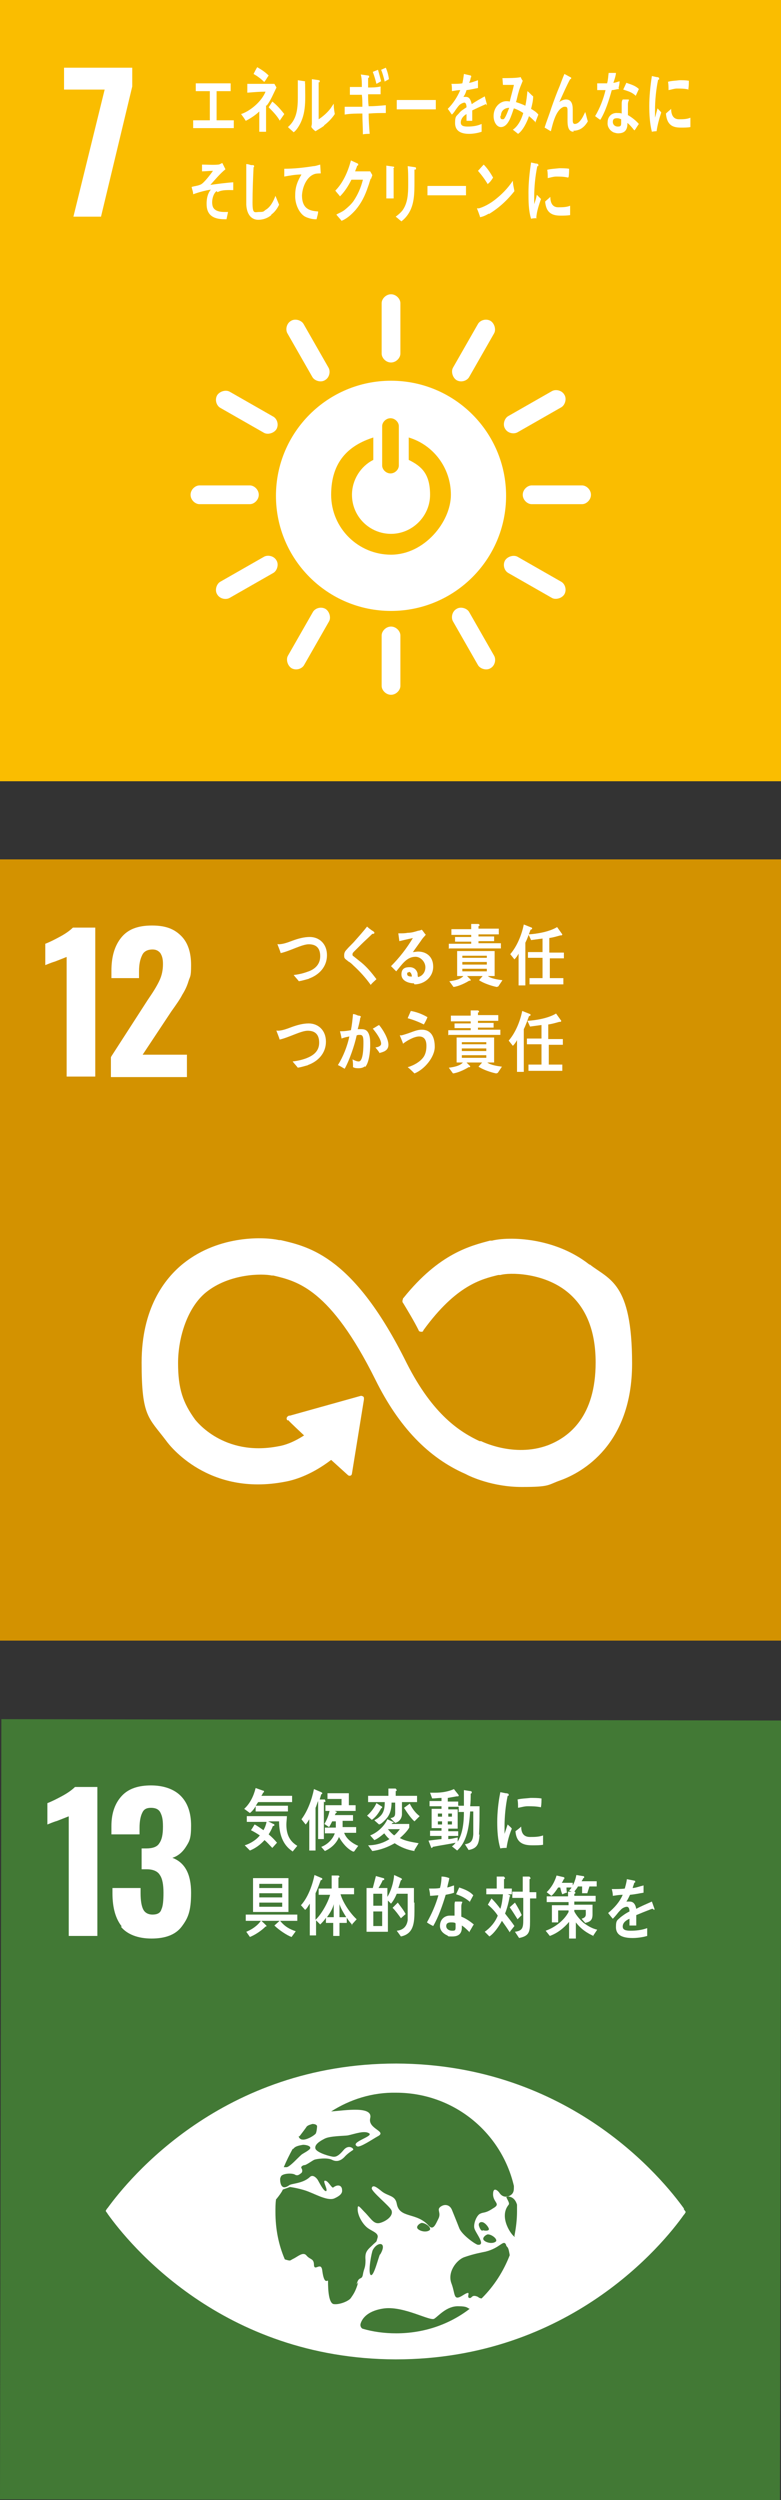
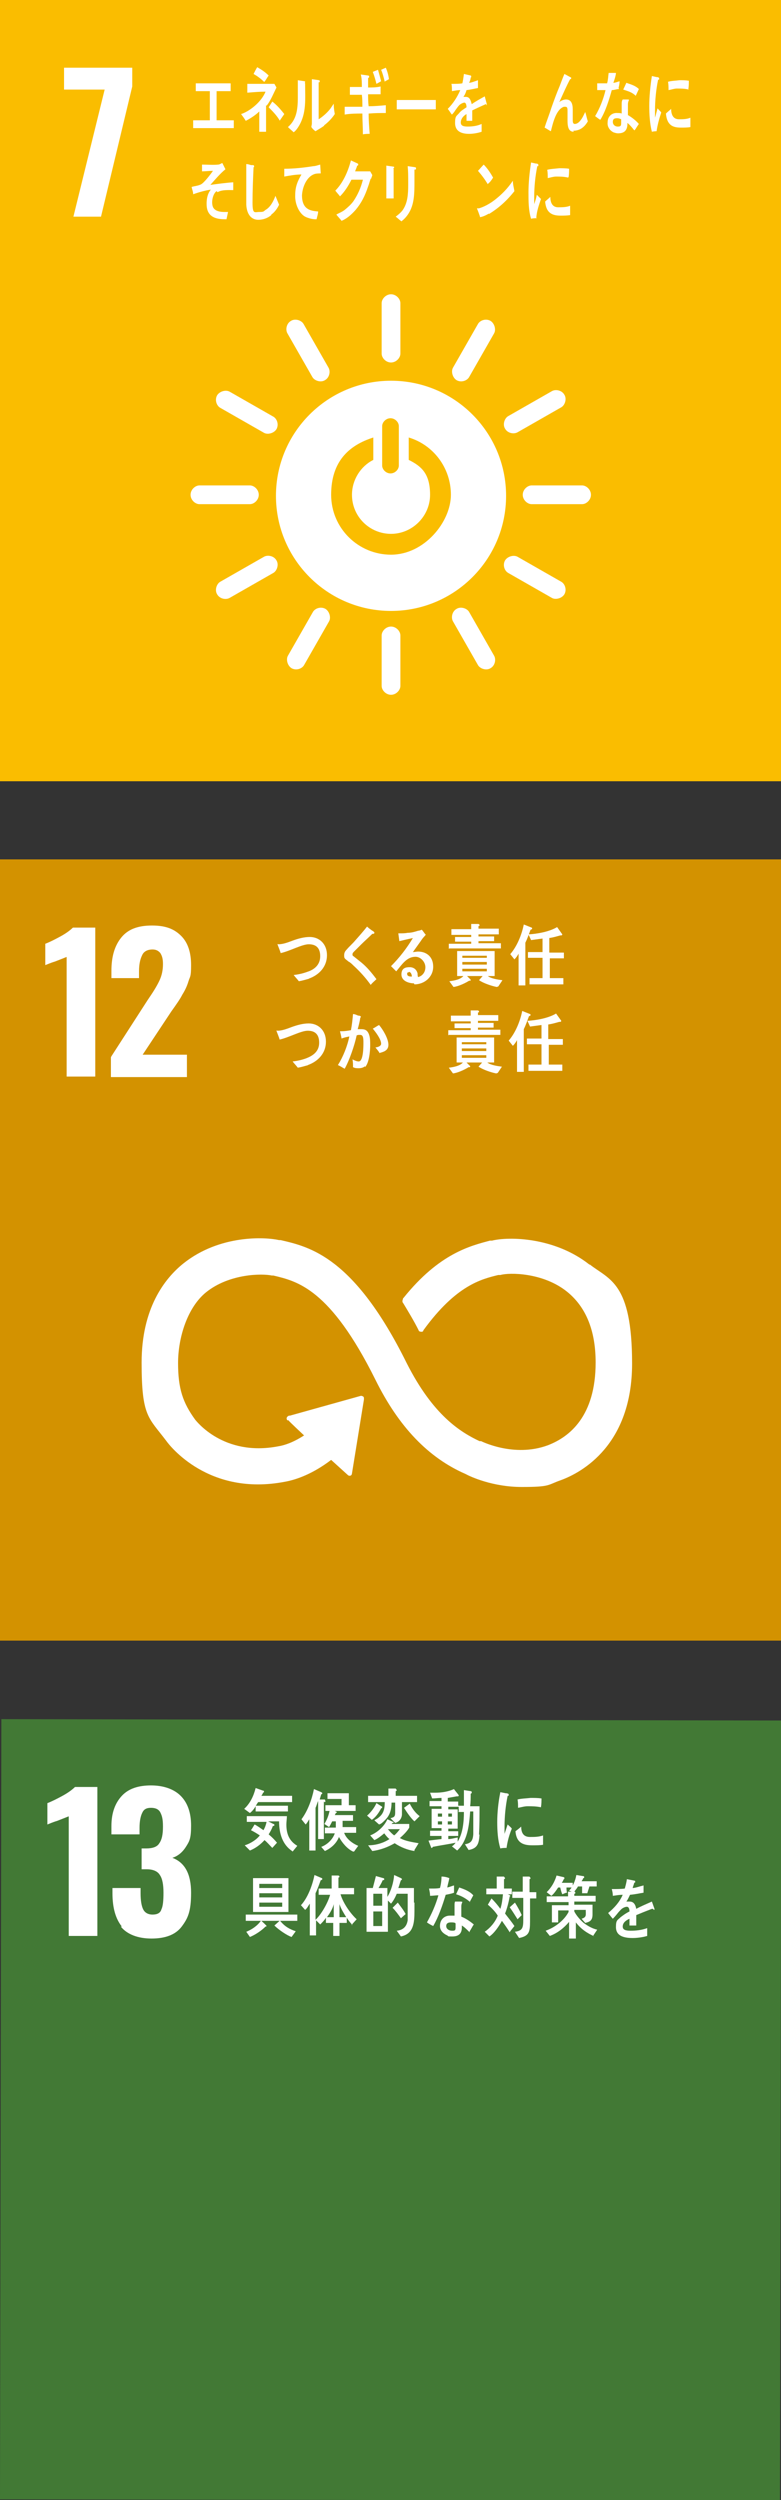
<svg xmlns="http://www.w3.org/2000/svg" id="_レイヤー_1" data-name="レイヤー_1" version="1.1" viewBox="0 0 150 480">
  <rect x="0" y="0" width="150" height="480" fill="#333333" stroke="none" />
  <g>
    <rect width="150" height="150" fill="#fabd00" />
    <path d="M20.1,17.2h-7.8v-4.2h13.1v3.6l-6,25h-5.3l6-24.4Z" fill="#fff" />
    <g>
      <path d="M75.1,73.1c-12.2,0-22.1,9.9-22.1,22.1s9.9,22.1,22.1,22.1,22.1-9.9,22.1-22.1-9.9-22.1-22.1-22.1M73.4,81.8c0-.7.7-1.5,1.6-1.5s1.6.8,1.6,1.5v7.6c0,.7-.7,1.5-1.6,1.5s-1.6-.8-1.6-1.5v-7.6ZM75.1,106.5c-6.3,0-11.5-5.1-11.5-11.5s3.4-9.5,8.1-11v4.3c-2.4,1.2-4.1,3.8-4.1,6.7,0,4.2,3.4,7.5,7.5,7.5s7.5-3.4,7.5-7.5-1.7-5.5-4.1-6.7v-4.3c4.7,1.4,8.1,5.8,8.1,11s-5.1,11.5-11.5,11.5" fill="#fff" />
      <path d="M49.7,95c0-1-.9-1.8-1.7-1.8h-9.7c-.8,0-1.7.8-1.7,1.8s.9,1.8,1.7,1.8h9.7c.8,0,1.7-.8,1.7-1.8" fill="#fff" />
      <path d="M113.5,95c0-1-.9-1.8-1.7-1.8h-9.7c-.8,0-1.7.8-1.7,1.8s.9,1.8,1.7,1.8h9.7c.8,0,1.7-.8,1.7-1.8" fill="#fff" />
      <path d="M75.1,133.4c1,0,1.8-.9,1.8-1.7v-9.7c0-.8-.8-1.7-1.8-1.7s-1.8.9-1.8,1.7v9.7c0,.8.8,1.7,1.8,1.7" fill="#fff" />
      <path d="M108.4,114.1c.5-.9.1-2-.6-2.4l-8.4-4.8c-.7-.4-1.9-.1-2.4.7-.5.9-.1,2,.6,2.4l8.4,4.8c.7.4,1.9.1,2.4-.7" fill="#fff" />
      <path d="M56,128.3c.9.5,2,.1,2.4-.6l4.8-8.4c.4-.7.1-1.9-.7-2.4-.9-.5-2-.1-2.4.6l-4.8,8.4c-.4.7-.1,1.9.7,2.4" fill="#fff" />
      <path d="M94.2,128.3c.9-.5,1.1-1.7.7-2.4l-4.8-8.4c-.4-.7-1.6-1.1-2.4-.6-.9.5-1.1,1.7-.7,2.4l4.8,8.4c.4.7,1.6,1.1,2.4.6" fill="#fff" />
      <path d="M41.7,114.1c.5.9,1.7,1.1,2.4.7l8.4-4.8c.7-.4,1.1-1.6.6-2.4-.5-.9-1.7-1.1-2.4-.7l-8.4,4.8c-.7.4-1.1,1.6-.6,2.4" fill="#fff" />
      <path d="M75.1,69.6c1,0,1.8-.9,1.8-1.7v-9.7c0-.8-.8-1.7-1.8-1.7s-1.8.9-1.8,1.7v9.7c0,.8.8,1.7,1.8,1.7" fill="#fff" />
      <path d="M53.1,82.4c.5-.9.1-2-.6-2.4l-8.4-4.8c-.7-.4-1.9-.1-2.4.7-.5.9-.1,2,.6,2.4l8.4,4.8c.7.4,1.9.1,2.4-.7" fill="#fff" />
      <path d="M87.7,73c.9.5,2,.1,2.4-.6l4.8-8.4c.4-.7.1-1.9-.7-2.4-.9-.5-2-.1-2.4.6l-4.8,8.4c-.4.7-.1,1.9.7,2.4" fill="#fff" />
      <path d="M62.4,73c.9-.5,1.1-1.7.7-2.4l-4.8-8.4c-.4-.7-1.6-1.1-2.4-.6-.9.5-1.1,1.7-.7,2.4l4.8,8.4c.4.7,1.6,1.1,2.4.6" fill="#fff" />
      <path d="M97,82.3c.5.9,1.7,1.1,2.4.7l8.4-4.8c.7-.4,1.1-1.6.6-2.4-.5-.9-1.7-1.1-2.4-.7l-8.4,4.8c-.7.4-1.1,1.6-.6,2.4" fill="#fff" />
    </g>
    <g>
      <path d="M37.1,24.6v-1.5h3.2v-5.6h-2.7v-1.5h6.7v1.5h-2.7v5.6h3.3v1.5h-7.9Z" fill="#fff" />
      <path d="M51.1,20.2v1.6c0,1.2,0,2.4,0,3.5h-1.3c0-1.3,0-2.6,0-3.9-.7.7-1.8,1.4-2.6,1.8-.3-.5-.6-.9-.9-1.3,1.6-.5,3.9-2.3,4.7-4.3-1.2,0-2.3.1-3.5.2,0-.6,0-1.1,0-1.7,1.5,0,3,0,4.5,0,.2,0,.4,0,.7,0l.4.7c-.6,1.2-1.1,2.5-1.9,3.5ZM50.7,15.7c-.6-.6-1.3-1.1-2-1.5.2-.4.4-.8.7-1.3.7.4,1.5.9,2.2,1.6-.3.4-.5.8-.8,1.2ZM53.7,23.1c-.6-1-1.4-1.8-2.1-2.5l.7-1.1c.8.6,1.6,1.5,2.3,2.4l-.9,1.3Z" fill="#fff" />
      <path d="M58.6,16c0,3,.3,5.7-1.2,8.2-.3.5-.6.9-1,1.2-.3-.3-.8-.7-1.1-1,1.6-1.4,1.9-3.2,1.9-5.7s0-2.2,0-3.3l1.3.2c0,0,.1,0,.1.1s0,.2-.1.2ZM62.3,24.1c-.5.4-1.1.7-1.7,1.1-.3-.2-.6-.5-.8-.8,0-.2.1-.5.1-.7v-1.8c0-2.2,0-4.5,0-6.7l1.4.2c0,0,.1,0,.1.2s0,.2-.2.2c0,.6,0,1.2,0,1.8,0,1.7,0,3.5,0,5.3.8-.5,1.7-1.3,2.3-2.1.2-.3.4-.6.6-.9,0,0,0,0,0,0,0,0,0,.1,0,.2,0,.6.1,1.2.2,1.8-.6.9-1.3,1.6-2.1,2.2Z" fill="#fff" />
      <path d="M70.8,21.8c0,1.3.1,2.6.2,3.9-.4,0-.9,0-1.3.1,0-1.3-.1-2.6-.1-4-1.1,0-2.3,0-3.4.2,0-.5,0-1,0-1.5.3,0,.5,0,.8,0,.9,0,1.7,0,2.6,0,0-.8,0-1.5-.1-2.3-.8,0-1.5,0-2.3,0,0-.5,0-1,0-1.5.8,0,1.5,0,2.3,0,0-.8,0-1.6-.2-2.4l1.4.2c0,0,.2,0,.2.2,0,.1,0,.2-.2.3,0,.6,0,1.2,0,1.8.8,0,1.6,0,2.4-.2,0,.5,0,1,0,1.5-.8,0-1.6,0-2.4,0,0,.7,0,1.5.1,2.3,1.1,0,2.2-.1,3.3-.2,0,.5,0,1,0,1.5-1.1,0-2.1,0-3.2.1ZM72.3,16.1c-.2-.8-.4-1.5-.7-2.3l1-.4c.2.7.4,1.4.6,2.2l-.9.5ZM73.9,15.7c-.2-.8-.4-1.6-.7-2.3l.9-.4c.3.7.5,1.4.6,2.2l-.9.5Z" fill="#fff" />
      <path d="M83.7,21c-.6,0-1.1,0-1.6,0-.6,0-4.5,0-5.9,0,0-.5,0-1.2,0-1.6,0-.2,0-.2.1-.2.2,0,.5,0,.6,0,.7,0,1.4,0,2.1,0,1.6,0,3,0,4.7,0,0,.5,0,1.2,0,1.7Z" fill="#fff" />
      <path d="M93.4,20s0,0-.1,0c-.7.3-2,.9-2.6,1.2v2h-1.1c0-.2,0-.4,0-.6v-.7c-.7.4-1.1,1-1.1,1.6s.4.8,1.3.8,1.8-.1,2.7-.5v1.5c-.9.3-1.8.4-2.4.4-1.8,0-2.7-.7-2.7-2.1s.3-1.3.8-1.9c.3-.4.8-.7,1.4-1.1,0-.6-.2-.9-.4-.9s-.7.2-1,.5c-.2.2-.4.5-.7.9-.3.5-.6.8-.7.9-.2-.2-.4-.6-.8-1.1,1-1,1.8-2.2,2.4-3.6-.5,0-1,.1-1.6.2,0-.5,0-1-.1-1.4.9,0,1.6,0,2.1-.1.1-.4.2-1,.3-1.8l1.3.3c0,0,.1,0,.1.2s0,.1-.1.2c0,.2-.1.6-.3,1,.4,0,1.1-.3,1.7-.5v1.5c-.6.1-1.3.3-2.2.4-.1.4-.3.9-.6,1.3.2,0,.4,0,.5,0,.6,0,.9.5,1.1,1.4.7-.5,1.6-1,2.5-1.5l.4,1.5c0,.1,0,.2-.1.2Z" fill="#fff" />
-       <path d="M102.9,23.5c-.4-.4-.8-.8-1.3-1.2-.4,1.2-1.2,2.8-2.1,3.4l-1-.8c.9-.6,1.6-1.8,2-3.2-.6-.4-1.2-.7-1.8-.9-.2.5-.3.9-.5,1.4-.4,1.1-1,2.2-2,2.2-.8,0-1.4-1-1.4-2.1,0-1.5.9-2.5,1.9-2.8.4-.1.8-.1,1.2,0,.2-.9.6-2.2.8-3.2h-2.1c0,.1-.1-1.3-.1-1.3h.1c.7,0,2.8,0,3.4-.2.1.2.2.5.4.7-.3.8-.6,1.4-.8,2.2-.2.6-.3,1.3-.5,1.9.6.2,1.2.4,1.8.7.2-.9.3-1.8.4-2.8.4.3.7.7,1.1,1,0,.8-.2,1.6-.4,2.4.5.3,1,.6,1.4,1.1-.2.5-.4,1-.6,1.6ZM96.1,22.2c0,.4,0,.7.4.7.2,0,.3,0,.4-.2.3-.4.7-1.5.9-2-.7,0-1.6.4-1.6,1.6Z" fill="#fff" />
      <path d="M110.2,25.3c-1.3,0-1.2-1.6-1.2-2.8v-1.2c0-.4,0-.8-.4-.8,0,0-.2,0-.3,0-1.5.5-2.1,3.1-2.5,4.7-.4-.2-.8-.5-1.2-.7.4-1.3.9-2.5,1.3-3.8.5-1.4,1-2.8,1.6-4.2.3-.8.6-1.6.9-2.3.4.2.9.5,1.3.7,0,0,0,0,0,.1,0,.1,0,.2-.2.2-.7,1.3-1.3,2.7-1.9,4,0,.1-.1.2-.2.4.4-.3.9-.5,1.3-.5,1,0,1.3.8,1.3,1.9,0,.7,0,1.3,0,2,0,.3,0,.8.4.8.4,0,.8-.3,1.1-.7.4-.5.6-1,.9-1.6.2.6.3,1.2.5,1.8-.7,1.2-1.6,1.8-2.8,1.8Z" fill="#fff" />
      <path d="M118.9,17.1c-.5,0-.9.2-1.4.2-.5,1.8-1.2,4.1-2.2,5.7-.4-.2-.7-.5-1-.7.9-1.5,1.6-3.3,2-5-.5,0-1.1,0-1.6,0,0-.4,0-.9,0-1.3.2,0,.3,0,.5,0,.4,0,.9,0,1.4,0,.2-.7.2-1.3.3-2,.5,0,1,0,1.4,0,0,.4-.3,1.4-.5,1.9.4,0,.8-.2,1.2-.3,0,.4-.1.9-.2,1.3ZM121.8,25c-.4-.5-.8-1-1.3-1.4,0,.1,0,.3,0,.4-.1,1.3-.9,1.6-1.8,1.6-.3,0-.6-.1-.9-.2-.6-.3-1.2-1-1.1-1.9,0-1.3,1-1.9,1.9-1.8.3,0,.6,0,.8.1,0-.6,0-1.2,0-1.8,0-.3,0-.6.2-.9.3,0,.6,0,.9,0,0,0,.4,0,.3.1,0,0,0,0,0,0-.1.2-.2.5-.2.8,0,.7,0,1.4,0,2.1.7.4,1.5,1,2.1,1.7-.3.4-.5.8-.8,1.2ZM119.3,22.9c-.2-.1-.5-.2-.7-.2-.4,0-.9,0-.9.7,0,.6.5.9.9.9.4,0,.7,0,.7-.6,0-.3,0-.5,0-.8ZM122.1,18.4c-.7-.7-1.5-.9-2.4-1.2l.6-1.3c.8.3,1.7.5,2.4,1.2l-.6,1.3Z" fill="#fff" />
      <path d="M52.1,41.3c-.7.6-1.6.9-2.5.9-1.3,0-2.2-1-2.3-2.9,0-.2,0-.5,0-.7,0-.7,0-1.4,0-2.1,0-1.7,0-3.3,0-5,.3,0,.6.1.9.2.1,0,.3,0,.4,0,0,0,.2,0,.2.2s0,.2-.1.2c-.1,2.2-.2,4.5-.2,6.8s.4,1.8,1.3,1.8.8-.1,1.2-.4c.9-.5,1.5-1.6,1.9-2.7l.7,1.7c-.3.7-.9,1.5-1.5,1.9Z" fill="#fff" />
      <path d="M61.6,33.3s0,0-.1,0c-.4,0-.9,0-1.3.2-1.2.5-2.1,2.2-2.2,4,0,2.7,1.6,3,3.1,3.1,0,.5-.2,1-.3,1.5,0,0-.1,0-.2,0-.6,0-1.4-.2-2-.5-1.1-.6-2-2.4-1.9-4.2,0-1.6.5-2.7,1.2-3.9-1.1,0-2.2.2-3.3.4,0-.5,0-1,0-1.5,1.9,0,3.7-.2,5.6-.5.4,0,.9-.2,1.3-.3,0,.2.1,1.5.1,1.6,0,.1,0,.1-.1.1Z" fill="#fff" />
      <path d="M71.2,34.3c-.2.5-.3,1-.5,1.5-.6,1.8-1.3,3.2-2.4,4.5-.8.9-1.7,1.7-2.7,2.1-.3-.4-.7-.8-1-1.2.5-.3,1.1-.5,1.6-.9.6-.5,1.2-1,1.7-1.7.8-1.2,1.4-2.5,1.8-4.1h-2.2c-.6,1.2-1.3,2.3-2.2,3.2-.3-.4-.6-.7-.9-1.1,1.4-1.4,2.4-3.5,3-5.8l1.3.6c0,0,.1,0,.1.2s-.1.2-.2.2c-.1.4-.3.8-.4,1.1.8,0,1.6,0,2.4,0s.3,0,.5,0c.1.2.3.5.4.7,0,.2-.2.5-.2.7Z" fill="#fff" />
      <path d="M75.6,32.4v.5c0,1.7,0,3.5,0,5.2h-1.4c0-.3,0-.6,0-1v-1.9c0-1.1,0-2.3,0-3.4l1.4.2c0,0,.1,0,.1.1,0,.1,0,.2-.2.2ZM79.6,32.5c0,.8,0,1.6,0,2.3,0,2.3,0,4.5-1.2,6.3-.4.6-.8,1-1.3,1.4-.4-.3-.7-.6-1.1-.9.4-.3.9-.7,1.3-1.2,1-1.4,1.1-3.1,1.1-5s0-2.4-.1-3.5l1.4.2c0,0,.2,0,.2.2s0,.2-.2.3Z" fill="#fff" />
-       <path d="M89.5,37.5c-.6,0-1.1,0-1.6,0-.6,0-4.4,0-5.8,0,0-.5,0-1.2,0-1.6,0-.2,0-.2.1-.2.2,0,.5,0,.6,0,.7,0,1.9,0,2.7,0,1.6,0,2.3,0,4,0,0,.5,0,1.2,0,1.7Z" fill="#fff" />
      <path d="M93.9,41c-.5.3-1.1.6-1.7.7,0-.2-.6-1.7-.6-1.7,0,0,0,0,0,0,.1,0,.3,0,.4,0,1-.3,2.1-.9,3-1.6,1.3-1,2.5-2.2,3.5-3.7,0,.7.2,1.4.3,2-1.5,1.9-3.1,3.3-4.9,4.4ZM93.7,35.4c-.6-1-1.2-1.8-1.9-2.6.4-.4.7-.8,1.1-1.2.7.7,1.3,1.6,1.8,2.5-.3.5-.6.9-1,1.2Z" fill="#fff" />
      <path d="M103.1,41.9c-.4,0-.7,0-1.1.1-.5-1.6-.5-3.4-.5-5.1s.2-3.8.5-5.7l.9.2c.1,0,.3,0,.4.1,0,0,.1,0,.1.2s0,.2-.2.2c-.4,1.9-.6,4-.6,5.9s0,1,0,1.4c.2-.6.4-1.2.5-1.8.3.3.5.5.8.8-.4,1.2-.8,2.3-.9,3.6ZM109.5,41.3c-.6.1-1.3.1-1.8.1-1.4,0-2.8-.3-3-2.7.3-.3.7-.6,1-.9,0,1.4.6,2,1.5,2,.7,0,1.6,0,2.3-.3,0,.6,0,1.2,0,1.7ZM109.1,34.1c-.8-.2-1.5-.2-2.3-.2-.5,0-1.1.2-1.6.3,0-.5,0-1.1-.1-1.6.8-.2,1.5-.2,2.3-.3.6,0,1.3,0,1.9.1,0,.5,0,1.1-.1,1.6Z" fill="#fff" />
      <path d="M126.3,25.2c-.4,0-.7,0-1.1.1-.4-1.6-.5-3.3-.5-5s.2-3.8.5-5.7l.9.2c.1,0,.3,0,.4.1,0,0,.1,0,.1.2s0,.2-.2.2c-.4,1.9-.6,4-.6,5.9s0,1,0,1.4c.2-.6.3-1.2.5-1.8.2.3.5.5.7.8-.4,1.2-.7,2.3-.9,3.6ZM132.6,24.4c-.5.1-1.2.1-1.8.1-1.4,0-2.7-.3-2.9-2.7.3-.3.7-.6,1-.9,0,1.4.6,2,1.5,2,.7,0,1.5,0,2.2-.3,0,.6,0,1.2,0,1.7ZM132.3,17.2c-.8-.2-1.5-.2-2.3-.2-.5,0-1,.2-1.6.3,0-.5,0-1.1-.1-1.6.7-.2,1.5-.2,2.2-.3.6,0,1.2,0,1.8.1,0,.5,0,1.1-.1,1.6Z" fill="#fff" />
      <path d="M41.6,36.7c-.6.4-1,1.7-.8,2.7.2,1.2,1.6,1.3,2.3,1.3.2,0,.5,0,.7,0-.1.5-.2.9-.3,1.4h-.2c-1.4,0-3.4-.2-3.6-2.5-.1-1.4.2-2.5.8-3.2-1.2.2-2.3.5-3.4.9,0-.5-.2-.9-.3-1.4.6-.2,1.2-.2,1.8-.5.6-.3,1.9-2,2.3-2.6-.7,0-1.4.1-2.1.1,0-.4,0-.9,0-1.3,1,0,2.1.1,3.1,0,.3,0,.5-.2.8-.3.2.4.4.8.6,1.2-1,.8-2,2-2.9,3,1.5-.2,2.9-.4,4.4-.5,0,.5,0,1,0,1.5-.9,0-2.2-.1-3,.4Z" fill="#fff" />
    </g>
  </g>
  <g>
    <rect y="165" width="150" height="150" fill="#d39200" />
    <g>
      <path d="M12.9,183.7c-.3.1-1,.4-2.3.9-1,.3-1.6.6-1.9.7v-4.1c.8-.3,1.8-.8,2.9-1.4,1.1-.6,1.9-1.2,2.4-1.7h4.3v28.6h-5.5v-23Z" fill="#fff" />
      <path d="M21.4,202.8l6.9-10.7.4-.6c.9-1.3,1.6-2.5,2-3.4.4-.9.6-1.9.6-3s-.2-1.6-.5-2.1c-.4-.5-.9-.7-1.5-.7-1,0-1.7.4-2,1.1-.4.8-.6,1.8-.6,3.1v1.3h-5.3v-1.4c0-2.7.6-4.8,1.9-6.4,1.3-1.6,3.2-2.3,5.9-2.3s4.3.7,5.6,2c1.3,1.3,1.9,3.2,1.9,5.6s-.2,2.1-.5,3.1c-.3,1-.7,1.8-1.2,2.6-.4.8-1.1,1.8-2.1,3.2l-5.5,8.3h8.5v4.3h-14.6v-3.8Z" fill="#fff" />
    </g>
    <path d="M113.2,242.8c-6.7-5.3-15.5-5.4-18.7-4.6h-.4c-3.7,1-9.7,2.4-16.6,11,0,0,0,0-.1.1h0c0,.2-.1.3-.1.4s0,.2,0,.3l.2.3c.9,1.5,2,3.3,2.9,5.1,0,0,0,0,0,0,0,.2.3.3.5.3s.3,0,.4-.2c0,0,0-.1.1-.2,6.2-8.5,11-9.7,14.3-10.5h.4c1.7-.5,8.2-.5,12.8,3.2,3.6,2.9,5.5,7.4,5.5,13.6,0,10.3-5,14.3-9.2,15.9-6.5,2.4-12.8-.8-12.8-.8h-.3c-3.6-1.7-8.9-4.9-14-15-10.1-20.4-18.6-22.3-24.2-23.6h-.3c-2.6-.6-11.4-1.1-18.4,4.5-3.6,2.9-8,8.6-8,19s1.3,10.5,4.7,15c.7,1,8.2,10.7,22.8,7.9,2.3-.4,5.5-1.6,8.9-4.2l3.2,2.9c.2.2.5.2.7,0,0,0,.1-.2.1-.3h0s2.3-14.2,2.3-14.2v-.2c0-.1,0-.3-.2-.4,0,0-.2-.1-.3-.1h0s-.1,0-.1,0l-13.6,3.8h-.2c0,0-.2.1-.3.2-.2.2-.2.5,0,.7h.2c0,.1,3,2.9,3,2.9-2,1.3-3.7,1.9-5,2.1-10.5,2-15.7-4.9-15.9-5.1h0c-2.4-3.3-3.3-6-3.3-10.9s1.8-10.7,5.4-13.6c4.5-3.6,10.8-3.6,12.6-3.2h.3c4.6,1.1,10.9,2.5,19.6,20,4.5,9.1,10.2,15,17.3,18.1.9.5,5.2,2.5,10.8,2.5s4.9-.4,7.5-1.3c4.1-1.5,13.7-6.8,13.7-22.4s-4.4-16.1-8.1-19" fill="#fff" />
    <g>
      <path d="M59.4,187.9c-.7.2-1.4.4-2,.5-.3-.4-.7-.8-1-1.2.9-.1,1.8-.3,2.6-.6,1.3-.4,2.5-1.3,2.5-3s-.9-2.3-2.2-2.3-3.6,1.3-5.4,1.7c0-.2-.6-1.6-.6-1.7,0-.1.2,0,.2,0,.9,0,1.9-.4,2.7-.7,1.1-.4,2.2-.7,3.3-.7,1.8,0,3.3,1.3,3.3,3.5s-1.5,3.8-3.5,4.5Z" fill="#fff" />
      <path d="M71.2,189.1c-1-1.4-2.1-2.6-3.3-3.7-.3-.3-.6-.6-1-.8-.2-.2-.4-.3-.6-.5-.2-.2-.2-.4-.2-.7,0-.5.2-.8.5-1.1.5-.6,1.1-1.1,1.6-1.7.8-.9,1.6-1.8,2.3-2.7.3.3.6.5,1,.8.1,0,.3.2.4.3,0,0,0,0,0,.1,0,.2-.2.2-.4.2-.7.7-1.5,1.4-2.2,2.1-.3.3-.6.6-.9.9-.1.1-.3.3-.4.4-.1.1-.3.3-.3.5s0,.3.2.4c.5.4,1,.8,1.5,1.2,1.1.9,2,2,2.9,3.2-.4.4-.8.7-1.1,1.1Z" fill="#fff" />
      <path d="M79.5,188.8c-.9,0-2.4-.4-2.4-1.7s.9-1.4,1.6-1.4,1.3.4,1.5,1.2c0,.2,0,.5.1.7.8-.2,1.4-.9,1.4-1.9s-.9-2-1.9-2c-1.7,0-2.6,1.5-3.7,2.8-.3-.3-.7-.7-1-1,1.6-1.6,3-3.4,4.2-5.4-.9.2-1.8.4-2.6.6l-.2-1.5c.1,0,.2,0,.3,0,.5,0,1,0,1.5-.1.7,0,1.4-.2,2-.4.2,0,.5-.1.7-.2.3.3.5.7.8,1-.1,0-.2.2-.3.3-.3.3-.5.6-.7.9-.5.7-1,1.4-1.5,2.1.3,0,.7-.1,1-.1,1.5,0,2.9.9,2.9,2.9s-1.7,3.4-3.6,3.4ZM78.5,186.7c-.2,0-.3,0-.3.3,0,.5.6.5.9.5,0-.4-.2-.9-.6-.9Z" fill="#fff" />
      <path d="M95.4,189.5c-1-.2-2.5-.7-3.4-1.3l.7-.8h-3l.7.7c0,.1,0,.2-.1.2s-.1,0-.2,0c-.8.5-2.1,1.1-3,1.2l-.8-1.1c.8-.1,2.1-.3,2.7-1h-1.2v-4.8h7.2v4.8h-1.3c.6.5,2,.7,2.8.8l-.8,1.2ZM86.2,182.2v-1h4.3v-.4h-3.1v-.9h3.1v-.4h-3.8v-1.1h3.8v-1h1.4c0,0,.2.1.2.2s0,.2-.2.2v.5h3.9v1.1h-3.9v.4h3v.9h-3v.4h4.3v1h-9.9ZM93.5,183.5h-4.7v.4h4.7v-.4ZM93.5,184.7h-4.7v.5h4.7v-.5ZM93.5,186h-4.7v.5h4.7v-.5Z" fill="#fff" />
      <path d="M101.9,178.5c-.3.8-.6,1.7-1,2.5v8.2h-1.3v-6.1c-.2.4-.5.8-.8,1.1l-.8-1c1.3-1.5,2.2-3.7,2.6-5.7l1.5.6c0,0,.1,0,.1.2,0,.1-.2.2-.3.2ZM105.6,183.9v3.9h2.6v1.2h-6.5v-1.2h2.5v-3.9h-2.8v-1.1h2.8v-2.6c-.7.1-1.5.2-2.2.3l-.5-1.1c1.7-.1,4-.5,5.5-1.4l1,1.4c0,.1-.1.2-.2.2s-.1,0-.2,0c-.7.2-1.4.4-2.1.5v2.8h2.8v1.1h-2.8Z" fill="#fff" />
      <path d="M59.2,204.5c-.7.2-1.4.4-2,.5-.3-.4-.7-.8-1-1.2.9-.1,1.8-.3,2.6-.6,1.3-.5,2.5-1.3,2.5-3s-.9-2.3-2.2-2.3-3.6,1.3-5.4,1.7c0-.2-.6-1.6-.6-1.7,0-.1.2,0,.2,0,.9,0,1.9-.4,2.7-.7,1.1-.4,2.2-.7,3.3-.7,1.8,0,3.3,1.3,3.3,3.5s-1.5,3.8-3.5,4.5Z" fill="#fff" />
      <path d="M70.1,204.7c-.3.3-.8.4-1.2.4s-.7,0-1.1-.2c0-.5,0-1-.1-1.5.4.2.8.4,1.2.4.9,0,.9-2.9.9-3.6s0-1.5-.6-1.5-.4,0-.7.1c-.4,1.9-1.4,4.8-2.3,6.4-.4-.2-.8-.5-1.3-.7,1-1.6,1.8-3.6,2.2-5.5-.5.1-1,.2-1.5.4,0-.2-.3-1.4-.3-1.4s0,0,0,0c.1,0,.2,0,.3,0,.6,0,1.2-.1,1.8-.2.2-1,.3-2,.4-3.1.4,0,.7.2,1,.3.1,0,.3,0,.4.1,0,0,.1,0,.1.1s0,.1-.1.2c-.1.7-.3,1.5-.5,2.2.2,0,.4,0,.7,0,.7,0,1.2.2,1.5,1.1.2.6.2,1.3.2,2,0,1.1-.2,3.4-1,4.2ZM72.9,202.2c-.2-.4-.5-.7-.8-1.1.3,0,1.1-.2,1.1-.7,0-.9-1.1-2.3-1.6-2.9.4-.2.8-.5,1.2-.7.7.8,1.8,2.6,1.8,3.8s-1.1,1.4-1.8,1.6Z" fill="#fff" />
-       <path d="M79.5,206c-.4-.4-.8-.8-1.2-1.1,1.1-.3,2.6-1.1,3.2-2.2.3-.6.4-1.2.4-1.9,0-1.1-.4-1.8-1.4-1.8s-2.5.9-3.1,1.4c0-.2-.6-1.5-.6-1.6s.1,0,.2,0c.2,0,1.1-.3,1.4-.4.9-.3,1.7-.7,2.6-.7,1.8,0,2.5,1.4,2.5,3.3s-1.9,4.3-3.9,5.1ZM81.4,196.7c-1-.5-2-.9-3.1-1.2.2-.5.4-.9.6-1.4,1.1.2,2.2.6,3.2,1.2-.2.5-.4.9-.7,1.4Z" fill="#fff" />
      <path d="M95.3,206.1c-1-.2-2.5-.7-3.4-1.3l.7-.8h-3l.7.7c0,.1,0,.2-.1.2s-.1,0-.2,0c-.8.5-2.1,1.1-3,1.2l-.8-1.1c.8-.1,2.1-.3,2.7-1h-1.2v-4.8h7.2v4.8h-1.3c.6.5,2,.7,2.8.8l-.8,1.2ZM86.1,198.8v-1h4.3v-.4h-3.1v-.9h3.1v-.4h-3.8v-1.1h3.8v-1h1.4c0,0,.2.1.2.2s0,.2-.2.2v.5h3.9v1.1h-3.9v.4h3v.9h-3v.4h4.3v1h-9.9ZM93.4,200.1h-4.7v.4h4.7v-.4ZM93.4,201.3h-4.7v.5h4.7v-.5ZM93.4,202.6h-4.7v.5h4.7v-.5Z" fill="#fff" />
      <path d="M101.6,195.1c-.3.8-.6,1.7-1,2.5v8.2h-1.3v-6.1c-.2.4-.5.8-.8,1.1l-.8-1c1.3-1.5,2.2-3.7,2.6-5.7l1.5.6c0,0,.1,0,.1.2,0,.1-.2.2-.3.2ZM105.4,200.5v3.9h2.6v1.2h-6.5v-1.2h2.5v-3.9h-2.8v-1.1h2.8v-2.6c-.7.1-1.5.2-2.2.3l-.5-1.1c1.7-.1,4-.5,5.5-1.4l1,1.4c0,.1-.1.2-.2.2s-.1,0-.2,0c-.7.2-1.4.4-2.1.5v2.8h2.8v1.1h-2.8Z" fill="#fff" />
    </g>
  </g>
  <g>
    <rect x=".1" y="330.1" width="149.8" height="149.8" transform="translate(-330.1 479.4) rotate(-89.9)" fill="#427935" />
    <g>
      <path d="M13.3,348.7c-.3.1-1,.4-2.3.9-1,.3-1.6.6-1.9.7v-4.1c.8-.3,1.8-.8,2.9-1.4,1.1-.6,1.9-1.2,2.4-1.7h4.3v28.6h-5.5v-23Z" fill="#fff" />
      <path d="M23.4,369.9c-1.2-1.5-1.8-3.6-1.8-6.4v-1h5.4v1c0,1.5.2,2.5.5,3.1.3.6.9,1,1.8,1s1.5-.3,1.7-1c.3-.6.4-1.7.4-3.2s-.2-2.7-.7-3.4c-.4-.7-1.3-1.1-2.5-1.1,0,0-.4,0-1,0v-4h.9c1.2,0,2.1-.3,2.5-1,.5-.7.7-1.7.7-3.2s-.2-2.1-.5-2.7c-.3-.6-.9-.9-1.8-.9s-1.4.3-1.7,1c-.3.6-.5,1.6-.5,2.8v1.3h-5.4v-1.6c0-2.5.7-4.4,2-5.8,1.3-1.4,3.2-2,5.6-2s4.4.7,5.7,2c1.3,1.3,2,3.2,2,5.7s-.3,3-1,4.1c-.7,1.1-1.6,1.8-2.6,2.1,2.4.9,3.6,3.1,3.6,6.7s-.6,4.9-1.8,6.5c-1.2,1.6-3.2,2.3-5.8,2.3s-4.7-.8-5.9-2.3Z" fill="#fff" />
    </g>
-     <path d="M131.4,424.1c-4-5.6-21.9-27.8-55.3-27.9-33.4,0-51.4,22.2-55.4,27.7-.2.2-.3.4-.4.6.1.2.3.4.4.6,4,5.6,21.9,27.8,55.3,27.9,33.4,0,51.4-22.2,55.3-27.7.2-.2.3-.4.4-.6-.1-.2-.3-.4-.4-.6M57.5,410.2c.3-.4,1.3-1.7,1.4-1.9.3-.3.8-.4,1.1-.5.4,0,.8.1.9.4,0,.3-.1,1.3-.3,1.5-.5.5-1.8,1.2-2.5,1.1-.5,0-.8-.5-.7-.7M56.3,412.6c0,0,.1-.1.1-.1.4-.5,1.3-.6,1.8-.7.6,0,1.4.2,1.4.6,0,.4-1.5,1.1-1.7,1.3-.8.7-2.1,2.2-2.8,2.4-.2,0-.4,0-.6,0,.5-1.2,1.1-2.4,1.7-3.5M68.8,438.2c-.5,1.8-1,2.4-1.4,3-.4.6-2.1,1.3-3.2,1.2-1.1,0-1.2-2.9-1.2-4.4,0-.5-.7,1-1.1-2-.2-1.9-1.5.2-1.6-1.1,0-1.3-.7-1-1.4-1.8-.6-.8-1.5,0-2.4.5-.9.4-.5.6-1.8.2,0,0,0,0,0,0-1.2-2.8-1.8-5.8-1.8-9.1,0-.8,0-1.6.1-2.3,0,0,0-.2.1-.2,1.2-1.5,1.2-1.8,1.2-1.8l1.4-.5s2.2.3,3.8,1c1.3.5,3.5,1.7,4.7,1.2.9-.4,1.6-.9,1.5-1.6,0-.9-.8-1.2-1.7-.5-.3.2-1-1.4-1.6-1.3-.5,0,.7,1.9.2,2-.5,0-1.4-1.9-1.6-2.2-.2-.3-.9-1.1-1.5-.5-1.4,1.3-3.6,1.2-4,1.6-1.4,1-1.7-.3-1.7-1.2,0-.2.1-.4.2-.6.4-.5,2-.6,2.6-.3.6.4,1-.1,1.3-.3.2-.2.2-.6,0-.9-.2-.3.3-.6.6-.6.3,0,1.4-.8,1.8-1,.4-.2,2.6-.5,3.5,0,1,.5,1.8,0,2.3-.5.6-.7,1.4-1.2,1.7-1.4.3-.2-.8-1.2-1.8,0-1,1.2-1.5,1.3-1.9,1.3-.5,0-3.1-.7-3.5-1.5-.3-.8.8-1.5,1.8-2,1-.5,3.7-.5,4.4-.6,1.4-.3,3.2-1,4.1-.4.9.6-3.8,1.7-2.3,2.5.5.3,3-1.4,3.9-1.9,2-1-1.9-1.4-1.4-3.5.6-2.4-4.8-1.5-7.5-1.3,3.6-2.3,7.9-3.7,12.5-3.6,11,0,20.2,7.6,22.6,17.9,0,.5,0,.9-.1,1.1-.2.8-1.8,1.6-2.7.2-.2-.3-1.2-1.3-1.2.3,0,1.6,1.6,1.8,0,2.7-1.5,1-1.8.7-2.4,1-.7.2-1.4,1.9-1.2,2.8.2.9,2.3,3.3.7,3.2-.4,0-3.1-1.9-3.6-3.2-.5-1.3-1-2.5-1.4-3.5-.4-1-1.4-1.2-2.2-.6-.8.6.2,1.1-.4,2.3-.6,1.2-1,2.3-1.9,1.3-2.3-2.6-5.6-1.3-6.1-4.2-.3-1.6-1.6-1.4-2.8-2.3-1.1-.9-1.8-1.4-2-.7-.2.6,3.5,3.5,3.8,4.3.4,1.1-1.1,2.1-2.2,2.4-1.1.3-1.6-.6-2.7-1.8-1.1-1.1-1.6-1.9-1.6-1-.1,1.3,1,3.2,2.1,3.9.9.6,2,.9,1.7,1.8-.3,1,0,.4-1.1,1.5-1.1,1-1.3,1.4-1.2,2.8,0,1.5-.3,1.5-.5,2.7-.2,1.2-.8.2-1.2,1.9M93.7,429c.8,0,2,1,1.5,1.4-.5.4-1.6.3-2.2-.2-.6-.5.4-1.2.7-1.2M92.7,428.3c-.3,0-.5-.3-.7-.9-.2-.6.3-.9.8-.7.5.2,1.1,1,1.1,1.3,0,.4-.9.3-1.2.2M82.5,428.2c-.5.4-1.6.3-2.2-.2-.6-.5.4-1.2.7-1.2.8,0,2,1,1.5,1.4M73,432.8c-.3.5-1.2,4.4-1.8,4-.6-.5.2-4.5.4-4.8.9-1.7,2.9-1.6,1.4.9M76.1,448c-2.3,0-4.5-.3-6.5-.9-.3-.2-.5-.6-.3-1.1.7-1.9,2.9-2.6,4.6-2.8,3.8-.4,8.7,2.5,9.5,2,.8-.5,2.4-2.5,4.7-2.4,1.6,0,1.6.3,2.1.5-3.9,3-8.8,4.7-14.1,4.7M92.5,441.3c-.2,0-.5-.1-.7-.3-1.3-.6-1.1.4-1.7.2-.6-.2.7-1.7-1.2-.5-1.9,1.2-1.4-.2-2.2-2.3-.8-2.1.9-4.4,2.4-5,2-.7,3.3-.9,4.2-1.1,2.8-.7,3.4-2.4,3.9-1.3,0,.2.2.4.3.5.2.3.3.9.4,1.5-1.2,3.1-3,5.9-5.3,8.2M98.9,429.5c-.6-.2-3.2-3.8-1.2-6.2.3-.4-.7-1.5-.4-1.6,1.1,0,1.7.6,2,1.6,0,.4,0,.9,0,1.3,0,1.6-.2,3.2-.5,4.7" fill="#fff" />
    <g>
      <path d="M49.6,346c-.2.2-.3.5-.5.7h6.2s0,1.1,0,1.1h-6.2v-1c-.3.5-.6.9-1.1,1.3l-1.1-.8c1.1-1,1.8-2.4,2.2-4l1.4.5c.1,0,.2,0,.2.2s-.2.2-.2.2c0,.2-.2.4-.3.6h5.9v1.2h-6.5ZM56.1,355.4c-1.8-1.2-2.5-3.3-2.5-5.7h-2.1s1,.5,1,.5c0,0,.2,0,.2.2,0,.2-.2.2-.3.2-.2.6-.5,1.1-.8,1.6.6.5,1.1,1,1.6,1.6l-.9,1c-.5-.5-1-1.1-1.5-1.5-.8.9-1.8,1.6-2.8,2l-1-1c1-.3,2.2-1,2.9-1.9-.6-.4-1.1-.7-1.7-1,.3-.4.5-.8.7-1.1.6.3,1.1.7,1.7,1.1.3-.5.5-1.1.6-1.6h-3.8s0-1.1,0-1.1c2.6,0,5.1,0,7.7,0,0,.5-.1,1.1-.1,1.6,0,1.9.6,3.2,2.1,4.1l-.9,1.1Z" fill="#fff" />
      <path d="M62.2,345.9v7.2h-1.1v-7.3c-.2.4-.3.9-.5,1.3v8.2h-1.2v-6c-.2.3-.4.7-.7,1l-.8-1c1.2-1.6,2-3.8,2.4-5.8l1.4.6c0,0,.2.1.2.2s-.1.2-.2.2l-.3,1h1c0,.2.1.2.1.3,0,.1,0,.2-.2.2ZM67.8,355.5c-1.1-.5-2.1-1.7-2.7-2.8-.5,1.3-1.6,2.2-2.7,2.7l-.7-.8c1.1-.4,2.2-1.4,2.6-2.6h-1.9v-1.1h2.1c0-.3,0-.6,0-.9v-.3h-.7c-.2.4-.4.8-.6,1.1l-.9-.6c.5-.8.8-1.6,1-2.5h-.8v-1.1h3.1v-1.2s-2.7,0-2.7,0v-1.1h4.1c0,.8,0,1.5,0,2.3h1.3v1.1h-4l.4.2s0,0,0,0c0,.1-.1.2-.2.2l-.2.4h3.5v1.1h-2c0,.4,0,.8,0,1.2h2.6v1.1h-2.3c.4,1.2,1.7,2.1,2.7,2.5l-.8,1.1Z" fill="#fff" />
      <path d="M73.2,347.2c-.4.8-1.1,1.8-1.8,2.2l-.9-.8c.7-.6,1.4-1.5,1.8-2.4l1.1.7s0,0,0,.1c0,.1-.1.2-.2.2ZM79.6,355.4c-1.3-.2-2.6-.7-3.8-1.5-1.4.8-2.8,1.3-4.3,1.5l-.8-1.1c1.4,0,2.9-.4,4.1-1.2-.4-.3-.7-.7-1-1.1-.6.5-1.2,1-1.9,1.3l-.8-.9c1.3-.5,2.7-1.7,3.3-3.1l1.1.5s.1,0,.1.1-.1.1-.2.1l-.2.2h3.4v.7c-.4.7-1.2,1.5-1.8,2,1,.6,2.5.8,3.6,1l-.8,1.3ZM77.2,346c0,.8,0,1.5,0,2.3s-.5,1.5-1.3,1.7l-.9-.9c.6-.2.9-.2.9-1.1v-1.9h-.7c0,1.5-.4,2.6-1.4,3.5-.3.3-.6.6-1,.7l-.9-.8c.3-.2.6-.3.9-.6.9-.7,1.1-1.7,1.1-2.9h-3.2v-1.2h3.9v-1.4h1.4c0,.1.2.2.2.3s-.1.2-.2.2v.9h4.1v1.2h-3ZM74.5,351.2c.4.5.8.9,1.2,1.2.4-.3.8-.8,1.1-1.2h-2.3ZM79.6,349.7c-.7-.6-1.5-1.8-2-2.6l1.1-.8c.5,1,1.1,1.8,1.9,2.4l-1,1Z" fill="#fff" />
      <path d="M92.1,352.2c-.1,1.8-.4,2.7-2.1,3l-.7-1.1c1.1-.2,1.5-.6,1.6-1.9,0-1.4,0-2.9,0-4.4h-.6c-.2,2.7-.5,5.7-2.5,7.5l-1-.8c.3-.2.5-.4.7-.7-1.4.3-2.9.5-4.4.8,0,0,0,.2-.2.2s0,0-.1-.1l-.5-1.3c.8-.1,1.6-.2,2.5-.3v-.6h-2.2v-1h2.2v-.5h-1.9v-3.7h1.9v-.5h-2.3v-1h2.3v-.6c-.6,0-1.2.1-1.8.1l-.4-1.1c.4,0,.7,0,1,0,1.2,0,2.5-.2,3.6-.7,0,.1.9,1.1.9,1.2s0,.2-.2.2-.1,0-.2,0c-.6.1-1.1.2-1.7.3v.7h2v.8h1.1c0-1,0-2,0-3l1.3.2c0,0,.2,0,.2.2s0,.2-.2.3c0,.8,0,1.6-.1,2.4h1.8c0,1.8,0,3.7-.1,5.5ZM84.9,348.2h-.8v.6h.8v-.6ZM84.9,349.7h-.8v.6h.8v-.6ZM86.8,348.2h-.7v.6h.7v-.6ZM86.8,349.7h-.8v.6h.8v-.6ZM88.1,347.8v-.9h-2v.5h1.8v3.7h-1.8v.5h1.9v.9h-1.9v.6c.6,0,1.2-.2,1.8-.3v.8c1-1.6,1.2-3.8,1.2-5.7h-1.1Z" fill="#fff" />
      <path d="M53.8,368.8c.9,1.1,1.8,1.6,3,2l-.8,1.1c-.9-.3-2.5-1.4-3.3-2.2l1-.9h-3.5c.1.1,1,.9,1,1s-.2.1-.2.1c-.8.8-2,1.6-3,2l-.7-1c1-.4,2.1-1.1,2.8-2.1h-2.9v-1.2h9.9v1.2h-3.1ZM48.6,367.1v-6.5h6.8v6.5h-6.8ZM54.2,361.7h-4.4v.8h4.4v-.8ZM54.2,363.5h-4.4v.8h4.4v-.8ZM54.2,365.3h-4.4v.8h4.4v-.8Z" fill="#fff" />
      <path d="M67.7,369.6c-.4-.4-.8-.9-1.1-1.4v1h-1.4v2.5h-1.2v-2.5h-1.4v-1c-.3.5-.7.9-1.1,1.3l-.8-.8v2.9h-1.2v-6.1c-.3.4-.5.9-.9,1.2l-.8-.9c1.3-1.4,2.2-3.8,2.6-5.8l1.4.6c0,0,.1,0,.1.2,0,.1-.2.2-.3.2-.3.8-.6,1.7-1,2.5v5.1c1.1-1,2.4-3.3,2.8-4.8h-2.2v-1.2h2.5v-2.5h1.3c0,0,.2.1.2.2s-.1.2-.2.2v2h3v1.2h-2.6c.5,1.7,1.9,3.7,3.1,4.8l-1,1.1ZM62.8,368.1h1.3v-2.5c-.2.9-.8,1.8-1.3,2.5ZM65.2,365.6v2.5h1.3c-.5-.8-1-1.6-1.3-2.5Z" fill="#fff" />
      <path d="M79.6,365.3c0,.6,0,1.1,0,1.6,0,2.4-.2,4.4-2.6,4.9l-.8-1.1c1.1-.1,1.9-.7,2.1-2,0-.4,0-.8,0-1.3,0-.3,0-.6,0-.9,0-1,0-1.9,0-2.9h-2.1c-.3.7-.6,1.3-1.1,1.9l-.6-.6v6h-4.1v-8.4h1.2c.2-.8.4-1.5.6-2.3l1.4.4c0,0,.2,0,.2.2s-.2.2-.3.2c-.2.5-.5,1-.8,1.5h1.7v1.7c.7-1.1,1.2-2.8,1.3-4.2l1.3.6c0,0,.2.1.2.2s-.1.2-.2.2c-.2.5-.3,1-.5,1.5h3v2.8ZM73.4,363.6h-1.7v2.3h1.7v-2.3ZM73.4,367h-1.7v2.8h1.7v-2.8ZM77,368.3c-.5-.7-1-1.4-1.6-2l1-1c.5.7,1.1,1.4,1.5,2.2l-.9.8Z" fill="#fff" />
      <path d="M87.2,363.4c-.5.2-1.1.3-1.6.4-.6,2-1.4,4.3-2.4,6-.4-.2-.8-.4-1.2-.7.9-1.6,1.7-3.4,2.2-5.2-.5,0-1.1.1-1.6.1,0-.5-.1-.9-.2-1.4.2,0,.4,0,.6,0,.5,0,1,0,1.5-.1.2-.7.3-1.5.3-2.2.5,0,1,.1,1.5.3-.1.6-.3,1.2-.4,1.8.5-.1.9-.3,1.3-.4,0,.4,0,.9,0,1.4ZM90.2,371c-.5-.5-1-1-1.5-1.3,0,.1,0,.3,0,.4,0,1.3-.8,1.7-1.8,1.7s-.7,0-1-.2c-.7-.3-1.4-.9-1.4-1.8,0-1.3.9-2,1.9-2s.6,0,.9,0c0-.6,0-1.2,0-1.8s0-.6.1-.9h1c0,0,.4,0,.4.1s0,0,0,0c-.1.2-.2.5-.2.8,0,.7,0,1.4,0,2,.8.3,1.7.9,2.4,1.5-.3.4-.5.9-.8,1.3ZM87.4,369.2c-.2-.1-.5-.1-.8-.1-.4,0-.9.1-.9.7s.6.9,1.1.9.7,0,.7-.6,0-.5,0-.8ZM90.3,365.2c-.8-.7-1.7-1.2-2.7-1.5l.6-1.3c.9.3,2,.7,2.7,1.5l-.7,1.3Z" fill="#fff" />
      <path d="M97.9,371c-.5-.8-1-1.5-1.5-2.2-.6,1.1-1.5,2.4-2.4,3l-.9-.9c1-.7,2-1.8,2.5-3.1-.5-.8-1.2-1.5-1.9-2.1l.7-1.2c.6.6,1.2,1.3,1.7,2,.3-.9.4-1.8.5-2.8h-3.2v-1.1h2v-2.3h1.4c0,.1.2.2.2.3s-.1.2-.2.2v1.8h1.5v1.1h-.8c.1,0,.5.2.5.3s0,.1-.1.1c-.2,1.1-.5,2.3-.9,3.3.6.8,1.2,1.5,1.8,2.4l-.8,1ZM99.4,368.5c-.5-.8-1-1.6-1.5-2.3l1-.9c.5.8.9,1.5,1.3,2.4l-.8.8ZM101.8,364.5v4.4c0,2.1-.2,2.8-2.1,3.2l-.8-1.2c1.5-.2,1.6-.8,1.6-2.4v-4.1h-2.1v-1.2h2v-2.9h1.3c0,.1.2.2.2.3s-.1.2-.2.2v2.5h1.3v1.2h-1.3Z" fill="#fff" />
      <path d="M114.2,371.8c-1.4-.6-2.6-1.4-3.6-2.7v3.1h-1.3v-3.2c-1,1.2-2.3,2.2-3.7,2.7l-.8-1c1.7-.6,3.5-1.9,4.4-3.6v-.3h-2v2.3h-1.2v-3.3h3.2v-.6h-4.2v-1.1h4.1v-.9h.7c0,0-.5-.2-.5-.2.7-.7,1.2-1.9,1.4-3l1.2.2c.1,0,.3,0,.3.2s-.1.2-.2.2c0,.2-.2.4-.3.6h2.9v1h-1.4c-.1.4-.3.9-.4,1.3h-1c0,0,0-1.3,0-1.3h-.8c-.2.4-.5.7-.7,1,0,0,.2,0,.2.2s-.1.2-.2.2v.4h4.1v1.1h-4.1v.6h3.5v1.9c0,1.1-.5,1.4-1.4,1.6l-.7-.8c1-.3.8-.7.8-1.7h-2.2v.3c.4.8,1.2,1.7,1.8,2.2.8.6,1.7,1.1,2.6,1.3l-.8,1.2ZM108.8,362.4c0,.3,0,.7.1,1-.3,0-.6.2-.9.3-.2-.4-.3-.9-.4-1.3h-.4c-.4.6-.8,1.2-1.3,1.6l-.9-.7c.9-.9,1.5-1.9,1.9-3.2l1.3.3c0,0,.2,0,.2.2s-.1.2-.2.3c0,.2-.2.4-.3.6h2.1v.9h-1.1Z" fill="#fff" />
      <path d="M125.4,366.5c0,0-.1,0-.2,0-.8.3-2.3.9-3,1.2v2h-1.3c0-.2,0-.4,0-.6v-.7c-.9.4-1.3.9-1.3,1.5s.5.8,1.5.8,2.1-.1,3.2-.5v1.5c-1,.3-2.1.4-2.8.4-2.2,0-3.2-.7-3.2-2.1s.3-1.3.9-1.9c.4-.3.9-.7,1.7-1.1,0-.6-.2-.9-.5-.9s-.8.2-1.1.5c-.2.2-.5.5-.8.9-.4.5-.7.8-.8.9-.2-.2-.5-.6-.9-1.1,1.2-1,2.2-2.1,2.8-3.5-.6,0-1.2.1-1.9.2,0-.5-.1-.9-.2-1.3,1,0,1.9,0,2.5-.1.1-.4.3-1,.4-1.8l1.5.3c0,0,.1,0,.1.2s0,.1-.2.2c0,.2-.2.6-.3,1,.5,0,1.3-.3,2.1-.5v1.4c-.7.1-1.5.3-2.6.4-.2.4-.4.9-.7,1.3.3,0,.5,0,.6,0,.7,0,1.1.4,1.3,1.4.9-.5,1.9-.9,3-1.4l.5,1.4c0,.1,0,.2-.1.2Z" fill="#fff" />
      <path d="M97.3,354.8c-.4,0-.8,0-1.2.1-.5-1.6-.6-3.4-.6-5.1s.2-3.8.6-5.7l1,.2c.1,0,.3,0,.5.1,0,0,.1,0,.1.2s0,.2-.2.2c-.4,1.9-.6,4-.6,5.9s0,1,0,1.4c.2-.6.4-1.2.6-1.8.3.3.6.5.8.8-.5,1.2-.8,2.3-1,3.6ZM104.3,354.2c-.6.1-1.4.1-2,.1-1.6,0-3.1-.3-3.3-2.7.4-.3.8-.6,1.1-.9,0,1.4.6,2,1.7,2,.8,0,1.7,0,2.5-.3,0,.6,0,1.2,0,1.7ZM103.9,347c-.9-.2-1.7-.2-2.6-.2-.6,0-1.2.2-1.8.3,0-.5,0-1.1-.1-1.6.8-.2,1.7-.2,2.5-.3.7,0,1.4,0,2.1.1,0,.5,0,1.1-.1,1.6Z" fill="#fff" />
    </g>
  </g>
</svg>